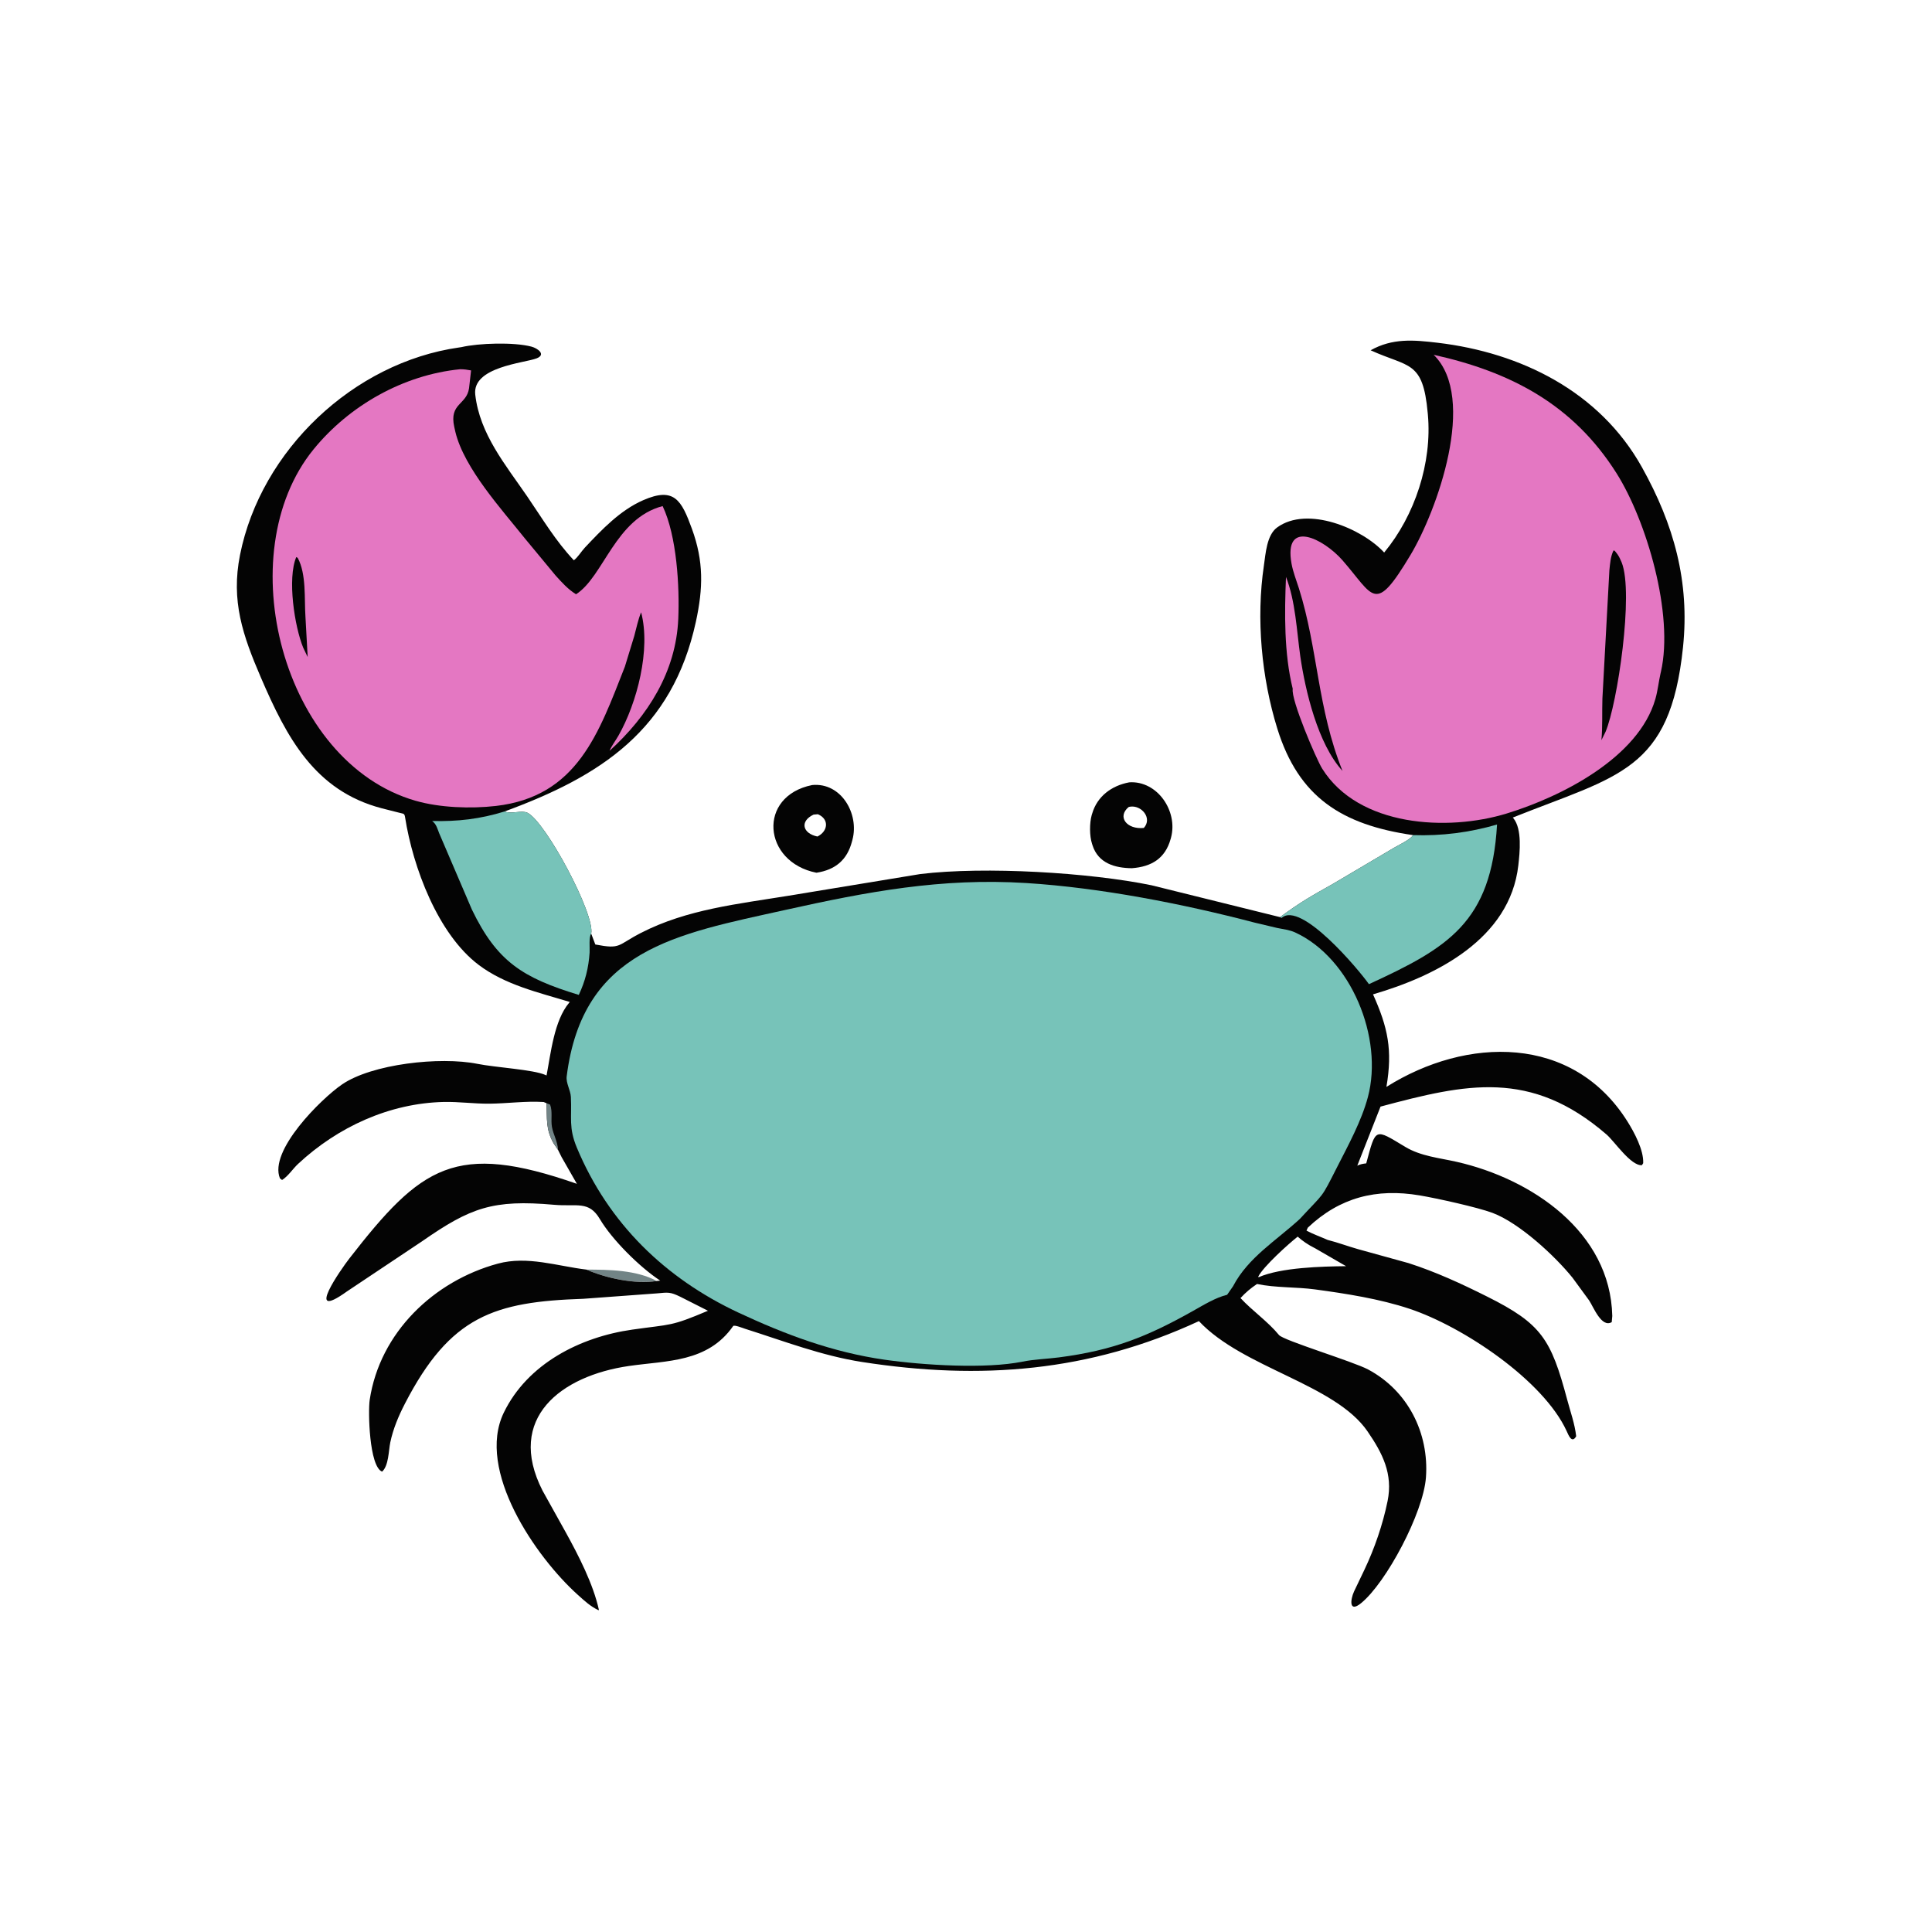
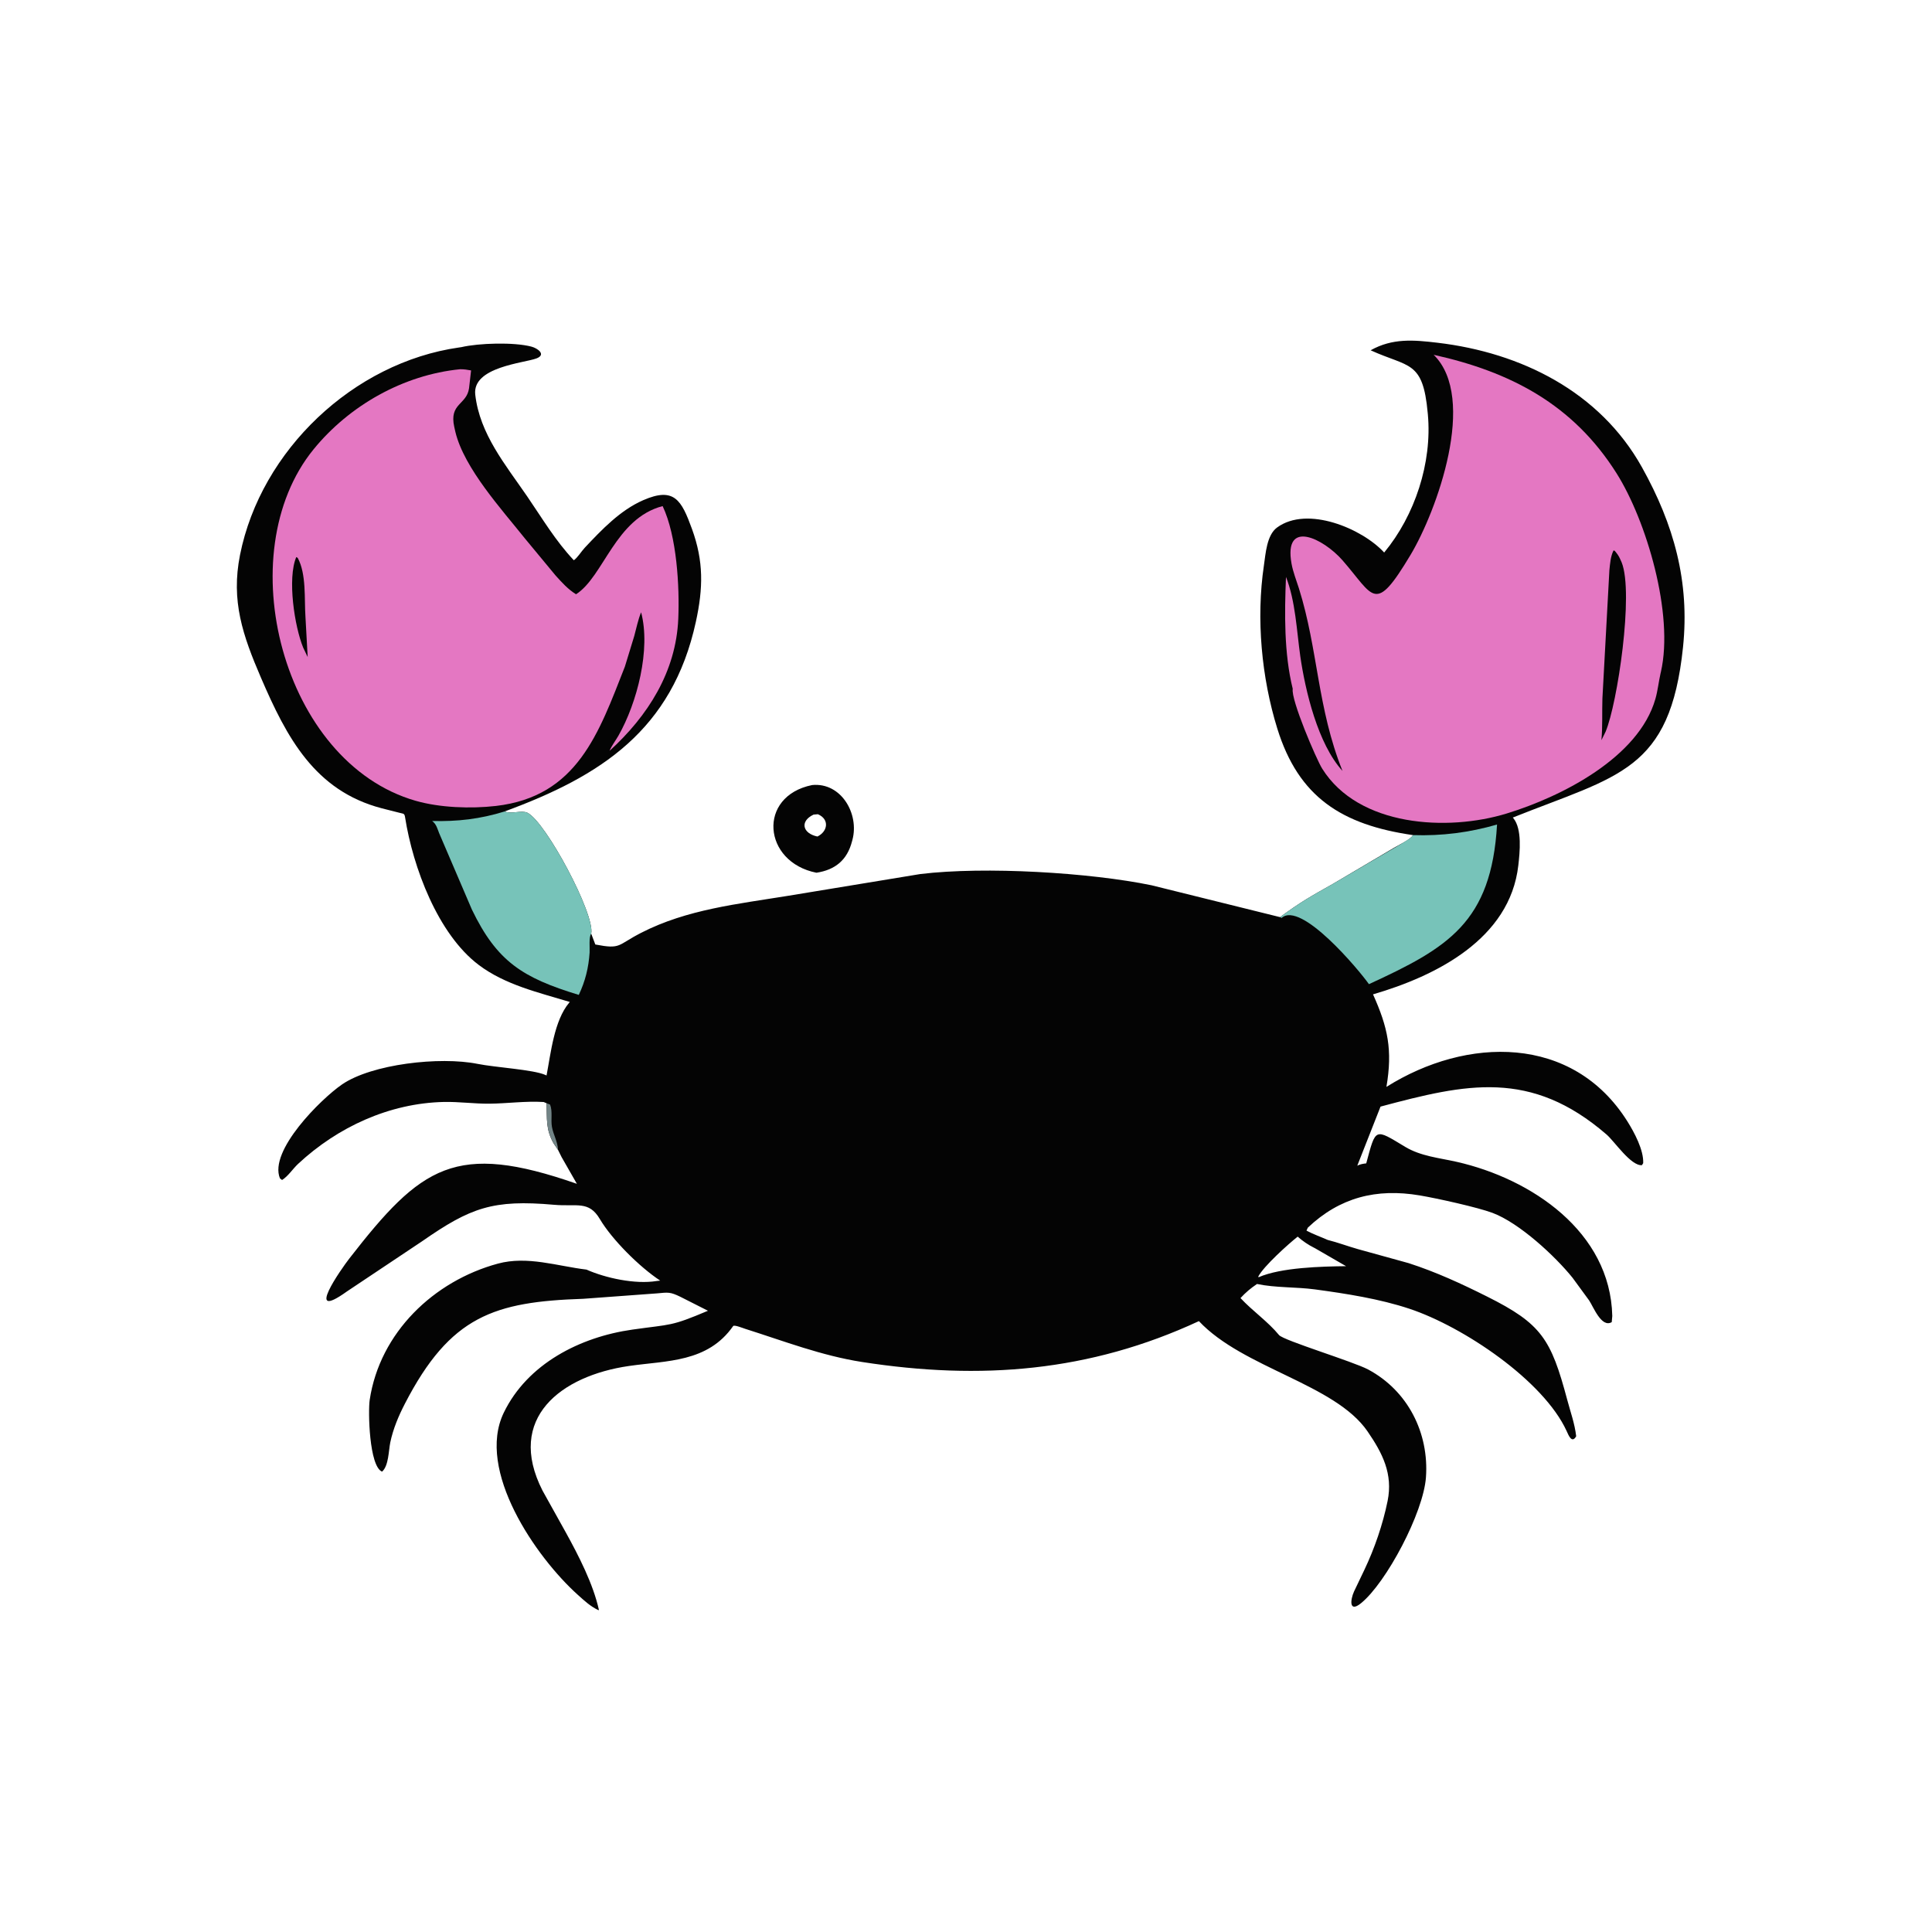
<svg xmlns="http://www.w3.org/2000/svg" version="1.1" style="display: block;" viewBox="0 0 2048 2048" width="640" height="640">
-   <path transform="translate(0,0)" fill="rgb(114,132,134)" d="M 621.663 1345.82 C 645.167 1345.89 674.81 1346.18 696.041 1357.87 C 673.292 1361.63 642.024 1354.82 621.663 1345.82 z" />
  <path transform="translate(0,0)" fill="rgb(4,4,4)" d="M 860.925 832.179 C 891.707 829.193 910.963 862.706 903.626 890.186 L 903.13 892 C 898.107 911.443 885.543 922.103 865.464 925.131 C 808.51 913.873 802.514 843.979 860.925 832.179 z M 862.441 863.5 C 847.479 870.584 850.791 883.497 866.5 886.752 C 877.467 881.463 879.564 868.485 867 863.114 L 862.441 863.5 z" />
-   <path transform="translate(0,0)" fill="rgb(4,4,4)" d="M 1197.11 829.296 C 1226.88 827.392 1248.88 859.84 1241.32 887.943 L 1240.88 889.5 C 1235.11 910.049 1220.61 918.82 1199.75 920.338 C 1181.66 920.116 1164.21 915.05 1158.12 896.084 L 1157.58 894.359 C 1154.87 886.119 1154.88 872.594 1157.2 864.232 L 1157.73 862.5 C 1163.1 844.048 1178.4 832.758 1197.11 829.296 z M 1196.39 855.5 C 1183.87 865.96 1194.6 879.525 1212.5 877.659 C 1221.94 867.274 1209.91 853.084 1197.72 855.152 L 1196.39 855.5 z" />
  <path transform="translate(0,0)" fill="rgb(4,4,4)" d="M 1497.81 885.248 C 1422.34 874.334 1376.55 844.994 1354.01 772.375 C 1337.21 718.22 1331.46 655.794 1339.77 599.582 C 1341.63 586.971 1342.76 567.235 1353.75 559.179 C 1385.77 535.708 1443.92 560.272 1467.28 585.696 C 1499.79 546.519 1518.24 490.512 1513.6 439.469 L 1513.41 437.5 C 1508.36 381.823 1493.46 389.778 1452.92 371.318 C 1476.08 358.322 1498.4 360.299 1523.99 363.339 C 1612.31 373.826 1695.76 415.08 1740.53 495.312 C 1774.42 556.066 1791.27 616.618 1784.07 686 C 1770.4 817.672 1715.34 821.976 1603.65 866.641 L 1604.3 867.419 C 1613.64 878.88 1611.07 903.443 1609.48 917.38 C 1600.59 995.337 1522.24 1034.6 1455.46 1054.06 C 1471.26 1089.23 1476.31 1113.01 1469.67 1152.15 C 1554.72 1098.65 1667.15 1096.4 1725.15 1188.78 C 1732.41 1200.33 1742.5 1219.13 1741.85 1233 L 1740.5 1235.15 C 1728.8 1236.09 1711.52 1209.99 1703 1202.62 C 1622.67 1133.17 1554.06 1148.78 1463.42 1173.04 L 1438.78 1235.65 C 1441.97 1234.1 1444.77 1233.61 1448.27 1233.22 C 1458.55 1195.14 1456.89 1196.03 1489.5 1215.67 C 1506.14 1225.69 1525.59 1227.38 1544.11 1231.58 C 1623.29 1249.53 1707.08 1305.68 1709.08 1395 L 1708.51 1401.51 C 1697.72 1407.9 1689.15 1385.48 1684.58 1378.56 L 1666.98 1354.51 C 1648.6 1331.65 1610.68 1296.41 1582.14 1285.71 C 1566.58 1279.88 1523.69 1270.34 1504.94 1267.18 C 1459.02 1259.44 1420.18 1269.31 1386.32 1301.4 L 1384.92 1304.5 C 1391.79 1308.2 1400.12 1311.14 1407.37 1314.37 C 1418.2 1317.08 1428.76 1321.11 1439.53 1324.14 L 1493.17 1338.97 C 1522.16 1348.31 1549.08 1360.74 1576.25 1374.33 C 1634.07 1403.24 1644.13 1419.34 1661.33 1483.85 C 1664.81 1496.93 1669.26 1508.96 1670.83 1522.5 C 1666.19 1530.66 1662.69 1521.31 1660.69 1516.95 C 1636.19 1463.49 1551.36 1406.41 1494.14 1387.36 C 1462.54 1376.84 1426.98 1371.3 1394.06 1366.84 C 1373.93 1364.12 1352.18 1365.23 1332.49 1361.08 C 1325.72 1365.63 1320.52 1370.01 1314.97 1376.01 C 1327.88 1389.86 1343.9 1400.74 1355.84 1415.23 C 1360.57 1420.96 1434.49 1443.27 1450.29 1451.72 C 1492.39 1474.21 1514.94 1518.98 1511.57 1566.02 C 1508.88 1603.58 1469.52 1677.77 1442.71 1699.5 C 1429.88 1709.9 1431.33 1695.83 1435.36 1686.99 L 1446.18 1664.36 C 1457.07 1641.53 1465.86 1615.95 1470.9 1591.17 C 1476.76 1562.35 1465.52 1540.43 1449.64 1517.32 C 1415.05 1466.97 1317.71 1450.36 1270.89 1400.44 C 1154.97 1454.27 1039.38 1463.28 913.848 1443.77 C 871.033 1437.12 830.803 1421.56 789.724 1408.54 C 787.316 1407.77 778.277 1404.11 777.167 1405.7 C 750.08 1444.4 707.135 1442.16 666.706 1448 C 594.993 1458.36 535.91 1503.1 575.071 1580.05 L 599.683 1624.27 C 613.299 1648.93 628.819 1679.04 634.878 1706.57 L 634.351 1706.86 C 625.691 1702.73 619.613 1696.96 612.533 1690.61 C 568.075 1650.71 504.431 1558.62 534.027 1497.5 C 559.186 1445.54 615.075 1417.28 670.25 1409.45 C 712.271 1403.48 710.644 1406.32 750.475 1389.45 L 720.947 1374.52 C 710.505 1369.49 708.341 1369.87 696.601 1371.02 L 618.27 1376.78 C 523.983 1379.92 477.303 1394.86 429.205 1487.97 C 422.495 1500.96 416.723 1514.64 413.714 1529 C 411.924 1537.55 412.084 1553.84 405 1560.01 C 391.266 1554.35 390.095 1495.93 391.886 1484 C 402.613 1412.57 459.798 1357.91 527.818 1339.48 C 559.067 1331.02 590.786 1342.14 621.663 1345.82 C 642.024 1354.82 673.292 1361.63 696.041 1357.93 L 699.837 1357.5 C 677.828 1343.03 648.754 1314.01 635.855 1292.23 C 624.135 1272.44 611.675 1279.28 587.37 1277.13 C 522.355 1271.36 498.746 1280.13 447.439 1315.8 L 367.774 1368.98 C 321.561 1402.12 362.039 1344.71 370.334 1334.04 C 446.564 1236.01 482.621 1209.87 611.522 1254.9 L 595.329 1226.59 L 591.564 1219 L 586.706 1211.78 C 578.427 1196.96 579.966 1186.16 579.394 1169.5 L 576.3 1168.18 C 556.966 1166.99 537.74 1169.79 518.736 1169.95 C 502.651 1170.09 486.422 1167.77 470.5 1168.12 C 412.735 1169.42 357.981 1194.68 316.061 1233.7 C 310.324 1239.04 305.564 1246.72 299 1250.84 L 296.76 1249.14 C 284.685 1219.85 340.31 1164.89 362.42 1149.65 C 394.099 1127.82 466.41 1119.78 506.065 1127.72 C 525.369 1131.59 565.311 1133.78 578.106 1139.48 L 579.361 1140.05 C 583.86 1116.79 587.325 1081.93 603.304 1062.96 L 604.029 1062.12 C 570.992 1052.1 535.591 1044.05 507.5 1022.89 C 464.168 990.246 437.741 919.481 429.396 866.334 C 428.731 862.096 427.759 862.727 423.804 861.676 L 404.458 856.765 C 333.757 838.176 303.981 781.97 276.612 718.346 C 257.281 673.407 244.702 637.001 254.438 588.195 C 276.583 477.195 374.799 384.292 486.533 368.352 L 489 367.997 C 507.539 363.679 544.796 362.498 563.449 367.465 C 569.852 369.17 579.311 375.847 568.758 379.904 C 555.833 384.873 500.429 388.806 503.792 418.355 C 508.551 460.17 535.938 492.742 558.911 526.291 C 574.87 549.597 588.799 573.223 608.29 593.908 C 612.395 590.981 616.285 584.417 619.933 580.547 C 637.933 561.449 657.408 540.867 681.848 530.212 C 714.734 515.876 722.397 530.136 733.5 560.646 C 746.03 595.078 745.427 623.46 737.637 659.184 C 712.629 773.878 636.839 822.753 534.884 860.189 L 535.775 860.516 C 542.824 862.95 553.208 858.668 559.141 861.591 C 578.49 871.122 630.921 969.326 626.693 989.709 L 631.06 1001.2 C 658.625 1006.5 654.069 1001.93 679.469 988.901 C 728.324 963.836 782.134 958.3 835.618 949.559 L 975.596 926.522 C 1044.14 918.192 1155.76 924.992 1220.66 938.426 L 1356.88 972.188 C 1379.11 955.899 1388.76 950.59 1413.09 936.862 L 1477.31 898.905 C 1482.03 896.049 1495.54 889.801 1497.81 885.248 z M 1334.14 1353.95 C 1357.99 1343.5 1401.24 1342.49 1426.89 1342.2 L 1393.96 1323.17 L 1393.11 1322.75 C 1386.89 1319.62 1380.76 1315.54 1375.6 1310.88 C 1365.94 1318.51 1339.56 1342.16 1333.81 1353.22 L 1334.14 1353.95 z" />
  <path transform="translate(0,0)" fill="rgb(114,132,134)" d="M 576.3 1168.18 L 583.106 1170.91 C 585.975 1178.19 583.738 1186.95 585.079 1194.5 C 586.62 1203.18 591.018 1209.56 591.564 1219 L 586.706 1211.78 C 578.427 1196.96 579.966 1186.16 579.394 1169.5 L 576.3 1168.18 z" />
  <path transform="translate(0,0)" fill="rgb(119,195,185)" d="M 626.693 989.709 C 624.03 993.337 625.333 1004.86 625.012 1009.75 C 623.963 1025.69 620.422 1040.16 613.529 1054.63 C 554.133 1036.54 526.86 1019.42 500.23 964.183 L 465.51 883.18 C 464.012 879.401 462.666 874.432 459.621 871.608 L 458.065 870.29 C 485.139 870.946 508.91 868.224 534.884 860.189 L 535.775 860.516 C 542.824 862.95 553.208 858.668 559.141 861.591 C 578.49 871.122 630.921 969.326 626.693 989.709 z" />
-   <path transform="translate(0,0)" fill="rgb(119,195,185)" d="M 1497.81 885.248 C 1528.51 886.237 1557.35 882.58 1586.93 874.037 C 1580.96 977.798 1534.88 1004.75 1451.12 1043.25 C 1440.61 1028.24 1379.11 954.665 1358.55 973.053 L 1356.88 972.188 C 1379.11 955.899 1388.76 950.59 1413.09 936.862 L 1477.31 898.905 C 1482.03 896.049 1495.54 889.801 1497.81 885.248 z" />
+   <path transform="translate(0,0)" fill="rgb(119,195,185)" d="M 1497.81 885.248 C 1528.51 886.237 1557.35 882.58 1586.93 874.037 C 1580.96 977.798 1534.88 1004.75 1451.12 1043.25 C 1440.61 1028.24 1379.11 954.665 1358.55 973.053 L 1356.88 972.188 C 1379.11 955.899 1388.76 950.59 1413.09 936.862 C 1482.03 896.049 1495.54 889.801 1497.81 885.248 z" />
  <path transform="translate(0,0)" fill="rgb(228,119,194)" d="M 487.653 391.409 C 491.735 391.353 495.365 391.91 499.371 392.665 L 497.203 411.611 C 494.64 429.347 475.99 427.378 481.53 452.518 L 482.752 457.969 C 492.096 496.523 532.218 540.406 556.298 570.625 L 588.893 609.989 C 595.532 617.339 602.118 624.73 610.626 629.95 C 639.947 611.227 652.142 549.598 702.421 536.476 C 717.524 568.334 720.451 621.978 718.999 656.014 C 716.604 712.168 686.72 759.02 646.166 795.912 C 648.366 790.456 652.553 785.131 655.5 779.962 C 675.388 745.085 690.024 688.313 679.61 649.038 C 676.289 657.095 674.654 665.807 672.336 674.188 L 662.396 706.652 C 634.779 776.965 612.02 844.425 525.608 854.348 C 498.874 857.418 466.08 856.204 440.5 848.846 C 299.073 808.164 242.437 586.76 332.356 476.359 C 370.338 429.725 427.682 397.386 487.653 391.409 z" />
  <path transform="translate(0,0)" fill="rgb(4,4,4)" d="M 314.061 590.5 L 315.588 591.373 C 324.919 608.645 322.476 634.604 323.803 654 L 326.153 696.5 L 321.403 686.542 C 312.239 664.223 304.411 613.311 314.061 590.5 z" />
  <path transform="translate(0,0)" fill="rgb(228,119,194)" d="M 1378.36 695.668 C 1383.66 732.286 1397 788.641 1423.11 817.213 C 1396.32 750.536 1397.3 688.558 1376.91 623.708 C 1374.23 615.185 1370.66 606.322 1369.08 597.535 C 1360.47 549.576 1402.99 570.979 1423.02 593.845 C 1456.72 632.323 1456.94 652.15 1495.27 588.133 C 1522.96 541.898 1566.51 422.08 1519.75 376.095 C 1600.92 394.135 1667.33 428.363 1713.64 501.744 C 1745.3 551.893 1774.63 651.019 1760.62 712.258 L 1760.32 713.454 C 1758.22 722.63 1757.38 731.861 1754.76 741 C 1737.07 802.737 1656.23 844.216 1597.18 862.337 C 1534.4 881.604 1440.15 876.401 1401.61 814.844 C 1395.32 804.795 1368.24 741.559 1370.36 730.207 C 1361.08 692.737 1361.6 649.902 1363.2 611.568 C 1373.28 637.152 1374.53 668.569 1378.36 695.668 z" />
  <path transform="translate(0,0)" fill="rgb(4,4,4)" d="M 1710.4 583.5 L 1711.58 583.809 C 1714.07 586.651 1715.95 589.181 1717.46 592.668 L 1719.04 596.207 C 1732.06 628.668 1714.5 745.967 1702.02 775.591 L 1697.57 784.624 C 1698.92 769.996 1698.14 755.13 1698.62 740.443 L 1706.01 604.579 C 1706.76 597.46 1707.19 590.009 1710.4 583.5 z" />
-   <path transform="translate(0,0)" fill="rgb(119,195,185)" d="M 1300.8 1372.52 C 1288.31 1375.6 1275.86 1383.33 1264.67 1389.63 C 1215.78 1417.13 1179.61 1431.47 1122.65 1438.88 C 1109.98 1440.53 1096.19 1440.9 1083.78 1443.42 C 1045.16 1451.25 979.019 1447.27 937.372 1441.3 C 882.913 1433.49 832.688 1414.77 782.922 1391.5 C 705.303 1355.21 645.055 1296.94 611.5 1216.61 C 602.557 1195.2 606.281 1185.15 605.148 1162.82 C 604.776 1155.49 599.803 1148.18 600.718 1140.94 C 617.712 1006.34 716.577 990.281 831.955 964.679 C 919.439 945.267 997.555 930.402 1087.89 936.057 C 1166.49 940.977 1254.04 958.105 1329.97 978.01 L 1353.93 983.692 C 1360.14 984.922 1367.11 985.759 1372.88 988.411 C 1432.11 1015.65 1466.78 1100.19 1450.01 1163 C 1443.2 1188.51 1429.15 1214.05 1417.22 1237.52 C 1399.71 1271.96 1404.59 1263.16 1377.86 1292.15 C 1352.99 1315.03 1323.08 1332.87 1307.07 1363.5 L 1300.8 1372.52 z" />
</svg>